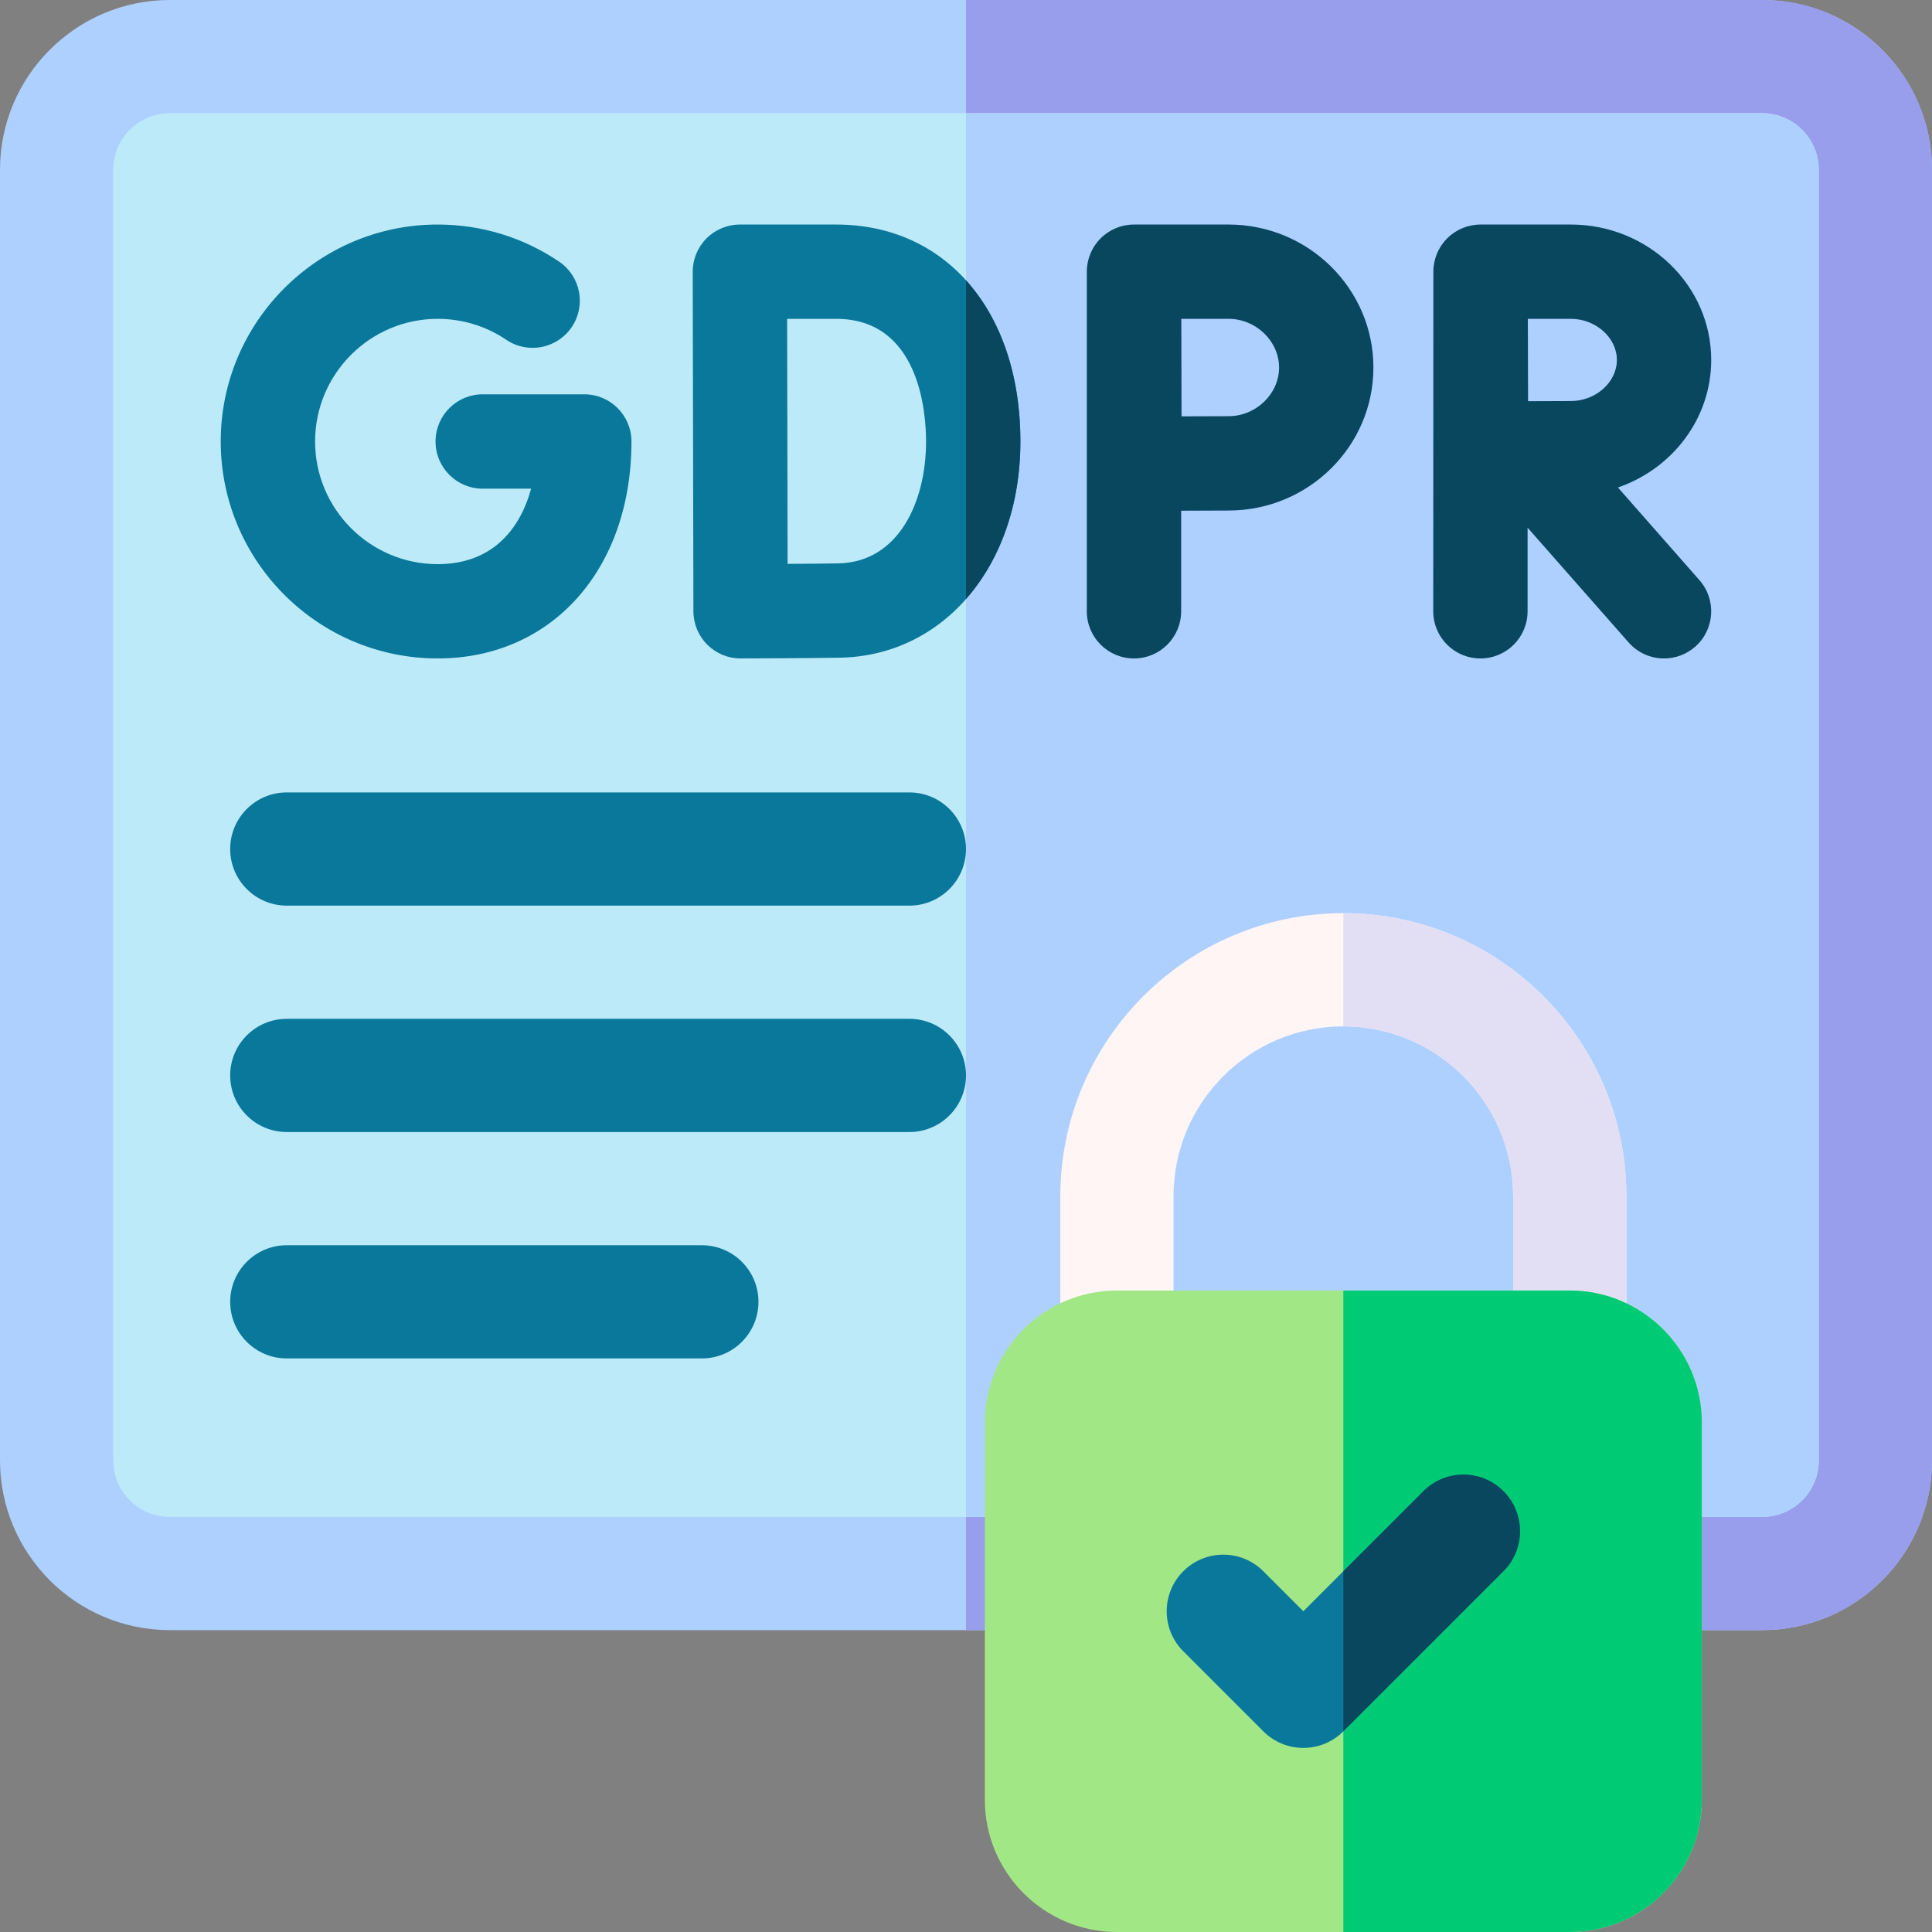
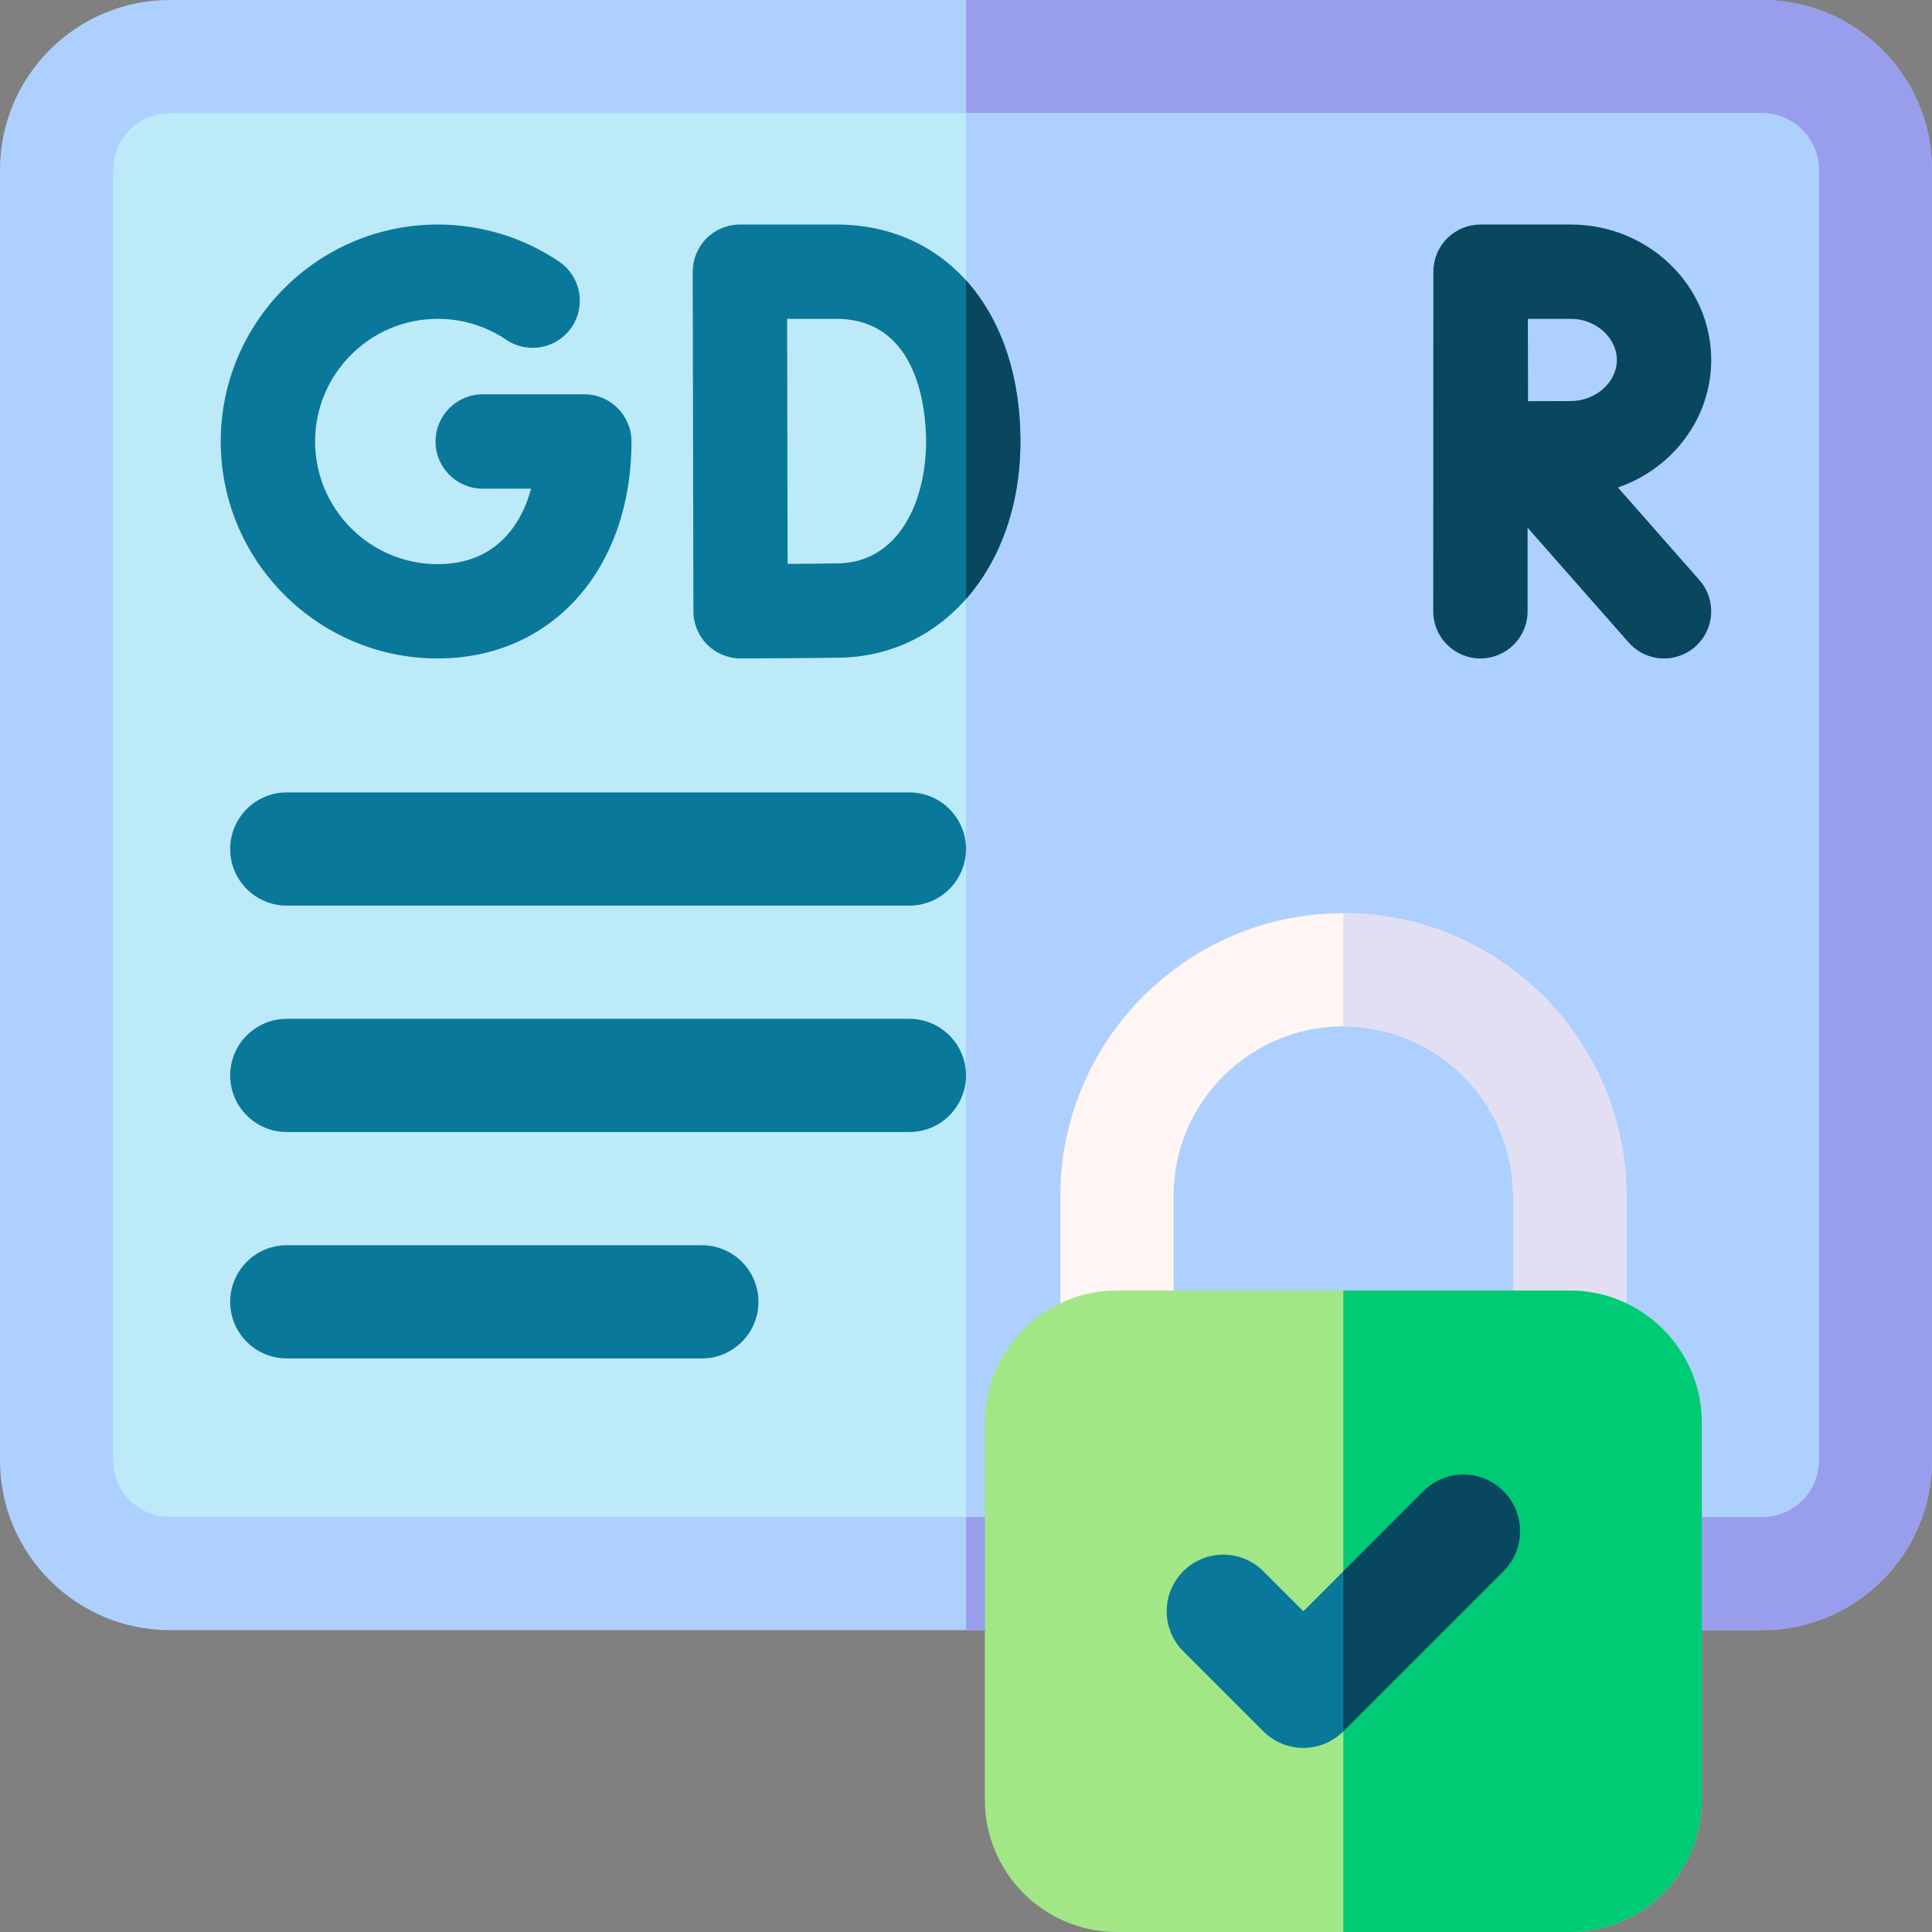
<svg xmlns="http://www.w3.org/2000/svg" width="64" height="64" viewBox="0 0 64 64" fill="none">
  <rect x="0" y="0" width="64" height="64" fill="#808080" stroke="none" />
  <g clip-path="url(#clip0_481_2969)">
    <path d="M58.375 54H5.625C2.523 54 0 51.477 0 48.375V5.625C0 2.523 2.523 0 5.625 0H58.375C61.477 0 64 2.523 64 5.625V48.375C64 51.477 61.477 54 58.375 54Z" fill="#AED0FF" />
    <path d="M58.375 0H32V54H58.375C61.477 54 64 51.477 64 48.375V5.625C64 2.523 61.477 0 58.375 0Z" fill="#989DEC" />
    <path d="M5.625 3.75C4.591 3.75 3.75 4.591 3.75 5.625V48.375C3.75 49.409 4.591 50.25 5.625 50.25H58.375C59.409 50.25 60.25 49.409 60.25 48.375V5.625C60.25 4.591 59.409 3.75 58.375 3.75H5.625Z" fill="#BCEAF9" />
    <path d="M58.375 3.75H32V50.25H58.375C59.409 50.25 60.25 49.409 60.25 48.375V5.625C60.25 4.591 59.409 3.75 58.375 3.75Z" fill="#AED0FF" />
    <path d="M30.125 30H9.5C8.464 30 7.625 29.16 7.625 28.125C7.625 27.09 8.464 26.25 9.5 26.25H30.125C31.16 26.25 32 27.09 32 28.125C32 29.16 31.16 30 30.125 30Z" fill="#0A789B" />
    <path d="M30.125 37.5H9.5C8.464 37.5 7.625 36.66 7.625 35.625C7.625 34.59 8.464 33.75 9.5 33.75H30.125C31.16 33.75 32 34.59 32 35.625C32 36.66 31.16 37.5 30.125 37.5Z" fill="#0A789B" />
    <path d="M23.25 45H9.5C8.464 45 7.625 44.16 7.625 43.125C7.625 42.09 8.464 41.25 9.5 41.25H23.25C24.285 41.25 25.125 42.09 25.125 43.125C25.125 44.16 24.285 45 23.25 45Z" fill="#0A789B" />
    <path d="M53.596 16.149C55.395 15.529 56.686 13.869 56.686 11.924C56.686 9.45 54.599 7.438 52.034 7.438H49.045C48.629 7.438 48.231 7.603 47.938 7.897C47.645 8.191 47.481 8.59 47.482 9.005C47.482 9.005 47.478 20.25 47.478 20.25C47.478 21.113 48.178 21.812 49.041 21.812C49.904 21.812 50.603 21.113 50.603 20.25V17.48L53.95 21.282C54.259 21.633 54.691 21.812 55.124 21.812C55.491 21.812 55.859 21.684 56.156 21.423C56.803 20.853 56.867 19.866 56.296 19.218L53.596 16.149ZM52.034 10.562C52.862 10.562 53.561 11.186 53.561 11.924C53.561 12.662 52.862 13.285 52.034 13.285C51.697 13.285 51.151 13.287 50.619 13.29C50.617 12.77 50.613 11.107 50.612 10.562H52.034Z" fill="#08475E" />
-     <path d="M40.697 7.438H37.565C37.149 7.438 36.751 7.603 36.458 7.897C36.165 8.191 36.001 8.59 36.002 9.005V20.25C36.002 21.113 36.702 21.812 37.565 21.812C38.427 21.812 39.127 21.113 39.127 20.25V16.918C39.715 16.915 40.331 16.912 40.697 16.912C43.343 16.912 45.496 14.787 45.496 12.175C45.496 9.563 43.343 7.438 40.697 7.438ZM40.697 13.787C40.328 13.787 39.721 13.79 39.14 13.792C39.138 13.186 39.133 11.197 39.132 10.562H40.697C41.605 10.562 42.371 11.301 42.371 12.175C42.371 13.049 41.605 13.787 40.697 13.787Z" fill="#08475E" />
    <path d="M44.5 30.25C39.331 30.25 35.125 34.456 35.125 39.625V46.625C35.125 47.66 35.965 48.5 37 48.5H38.875V39.625C38.875 36.523 41.398 34 44.5 34C47.602 34 50.125 36.523 50.125 39.625V48.5H52C53.035 48.5 53.875 47.66 53.875 46.625V39.625C53.875 34.456 49.669 30.25 44.5 30.25Z" fill="#FFF5F5" />
    <path d="M44.5 30.25V34C47.602 34 50.125 36.523 50.125 39.625V48.5H52C53.035 48.5 53.875 47.66 53.875 46.625V39.625C53.875 34.456 49.669 30.25 44.5 30.25Z" fill="#E2DFF4" />
    <path d="M52 64H37C34.588 64 32.625 62.037 32.625 59.625V47.125C32.625 44.713 34.588 42.75 37 42.75H52C54.412 42.75 56.375 44.713 56.375 47.125V59.625C56.375 62.037 54.412 64 52 64Z" fill="#A2E786" />
    <path d="M52 42.75H44.5V64H52C54.412 64 56.375 62.037 56.375 59.625V47.125C56.375 44.713 54.412 42.75 52 42.75Z" fill="#00CB75" />
    <path d="M41.849 57.352L39.198 54.701C38.465 53.968 38.465 52.781 39.198 52.049C39.93 51.317 41.117 51.317 41.849 52.049L43.175 53.375L47.153 49.397C47.885 48.665 49.072 48.665 49.804 49.397C50.536 50.13 50.536 51.317 49.804 52.049L44.501 57.352C43.769 58.085 42.581 58.085 41.849 57.352Z" fill="#0A789B" />
    <path d="M49.803 49.397C49.071 48.665 47.884 48.665 47.152 49.397L44.5 52.049V57.352L49.803 52.049C50.535 51.317 50.535 50.13 49.803 49.397Z" fill="#08475E" />
    <path d="M19.356 13.062H15.99C15.127 13.062 14.428 13.762 14.428 14.625C14.428 15.488 15.127 16.188 15.99 16.188H17.594C17.218 17.562 16.279 18.688 14.5 18.688C12.26 18.688 10.438 16.865 10.438 14.625C10.438 12.385 12.26 10.562 14.5 10.562C15.314 10.562 16.099 10.802 16.77 11.255C17.485 11.739 18.456 11.55 18.94 10.835C19.423 10.12 19.235 9.149 18.52 8.666C17.33 7.862 15.94 7.438 14.5 7.438C10.537 7.438 7.312 10.662 7.312 14.625C7.312 18.588 10.537 21.812 14.5 21.812C18.279 21.812 20.918 18.857 20.918 14.625C20.918 13.762 20.219 13.062 19.356 13.062Z" fill="#0A789B" />
    <path d="M27.696 7.438H24.51C24.095 7.438 23.697 7.603 23.404 7.896C23.111 8.19 22.947 8.588 22.947 9.003C22.947 9.003 22.97 20.215 22.97 20.256C22.972 20.67 23.138 21.067 23.432 21.359C23.725 21.649 24.12 21.812 24.533 21.812H24.539C24.635 21.812 26.908 21.803 27.817 21.787C31.285 21.727 33.802 18.715 33.802 14.625C33.801 10.326 31.348 7.438 27.696 7.438ZM27.762 18.663C27.375 18.67 26.714 18.675 26.09 18.679C26.086 17.357 26.077 11.937 26.075 10.562H27.696C30.462 10.562 30.677 13.672 30.677 14.625C30.677 16.61 29.775 18.628 27.762 18.663Z" fill="#0A789B" />
    <path d="M32 19.843C33.129 18.563 33.802 16.739 33.802 14.625C33.802 12.398 33.142 10.551 32 9.287V19.843Z" fill="#08475E" />
  </g>
  <defs>
    <clipPath id="clip0_481_2969">
      <rect width="64" height="64" fill="white" />
    </clipPath>
  </defs>
</svg>